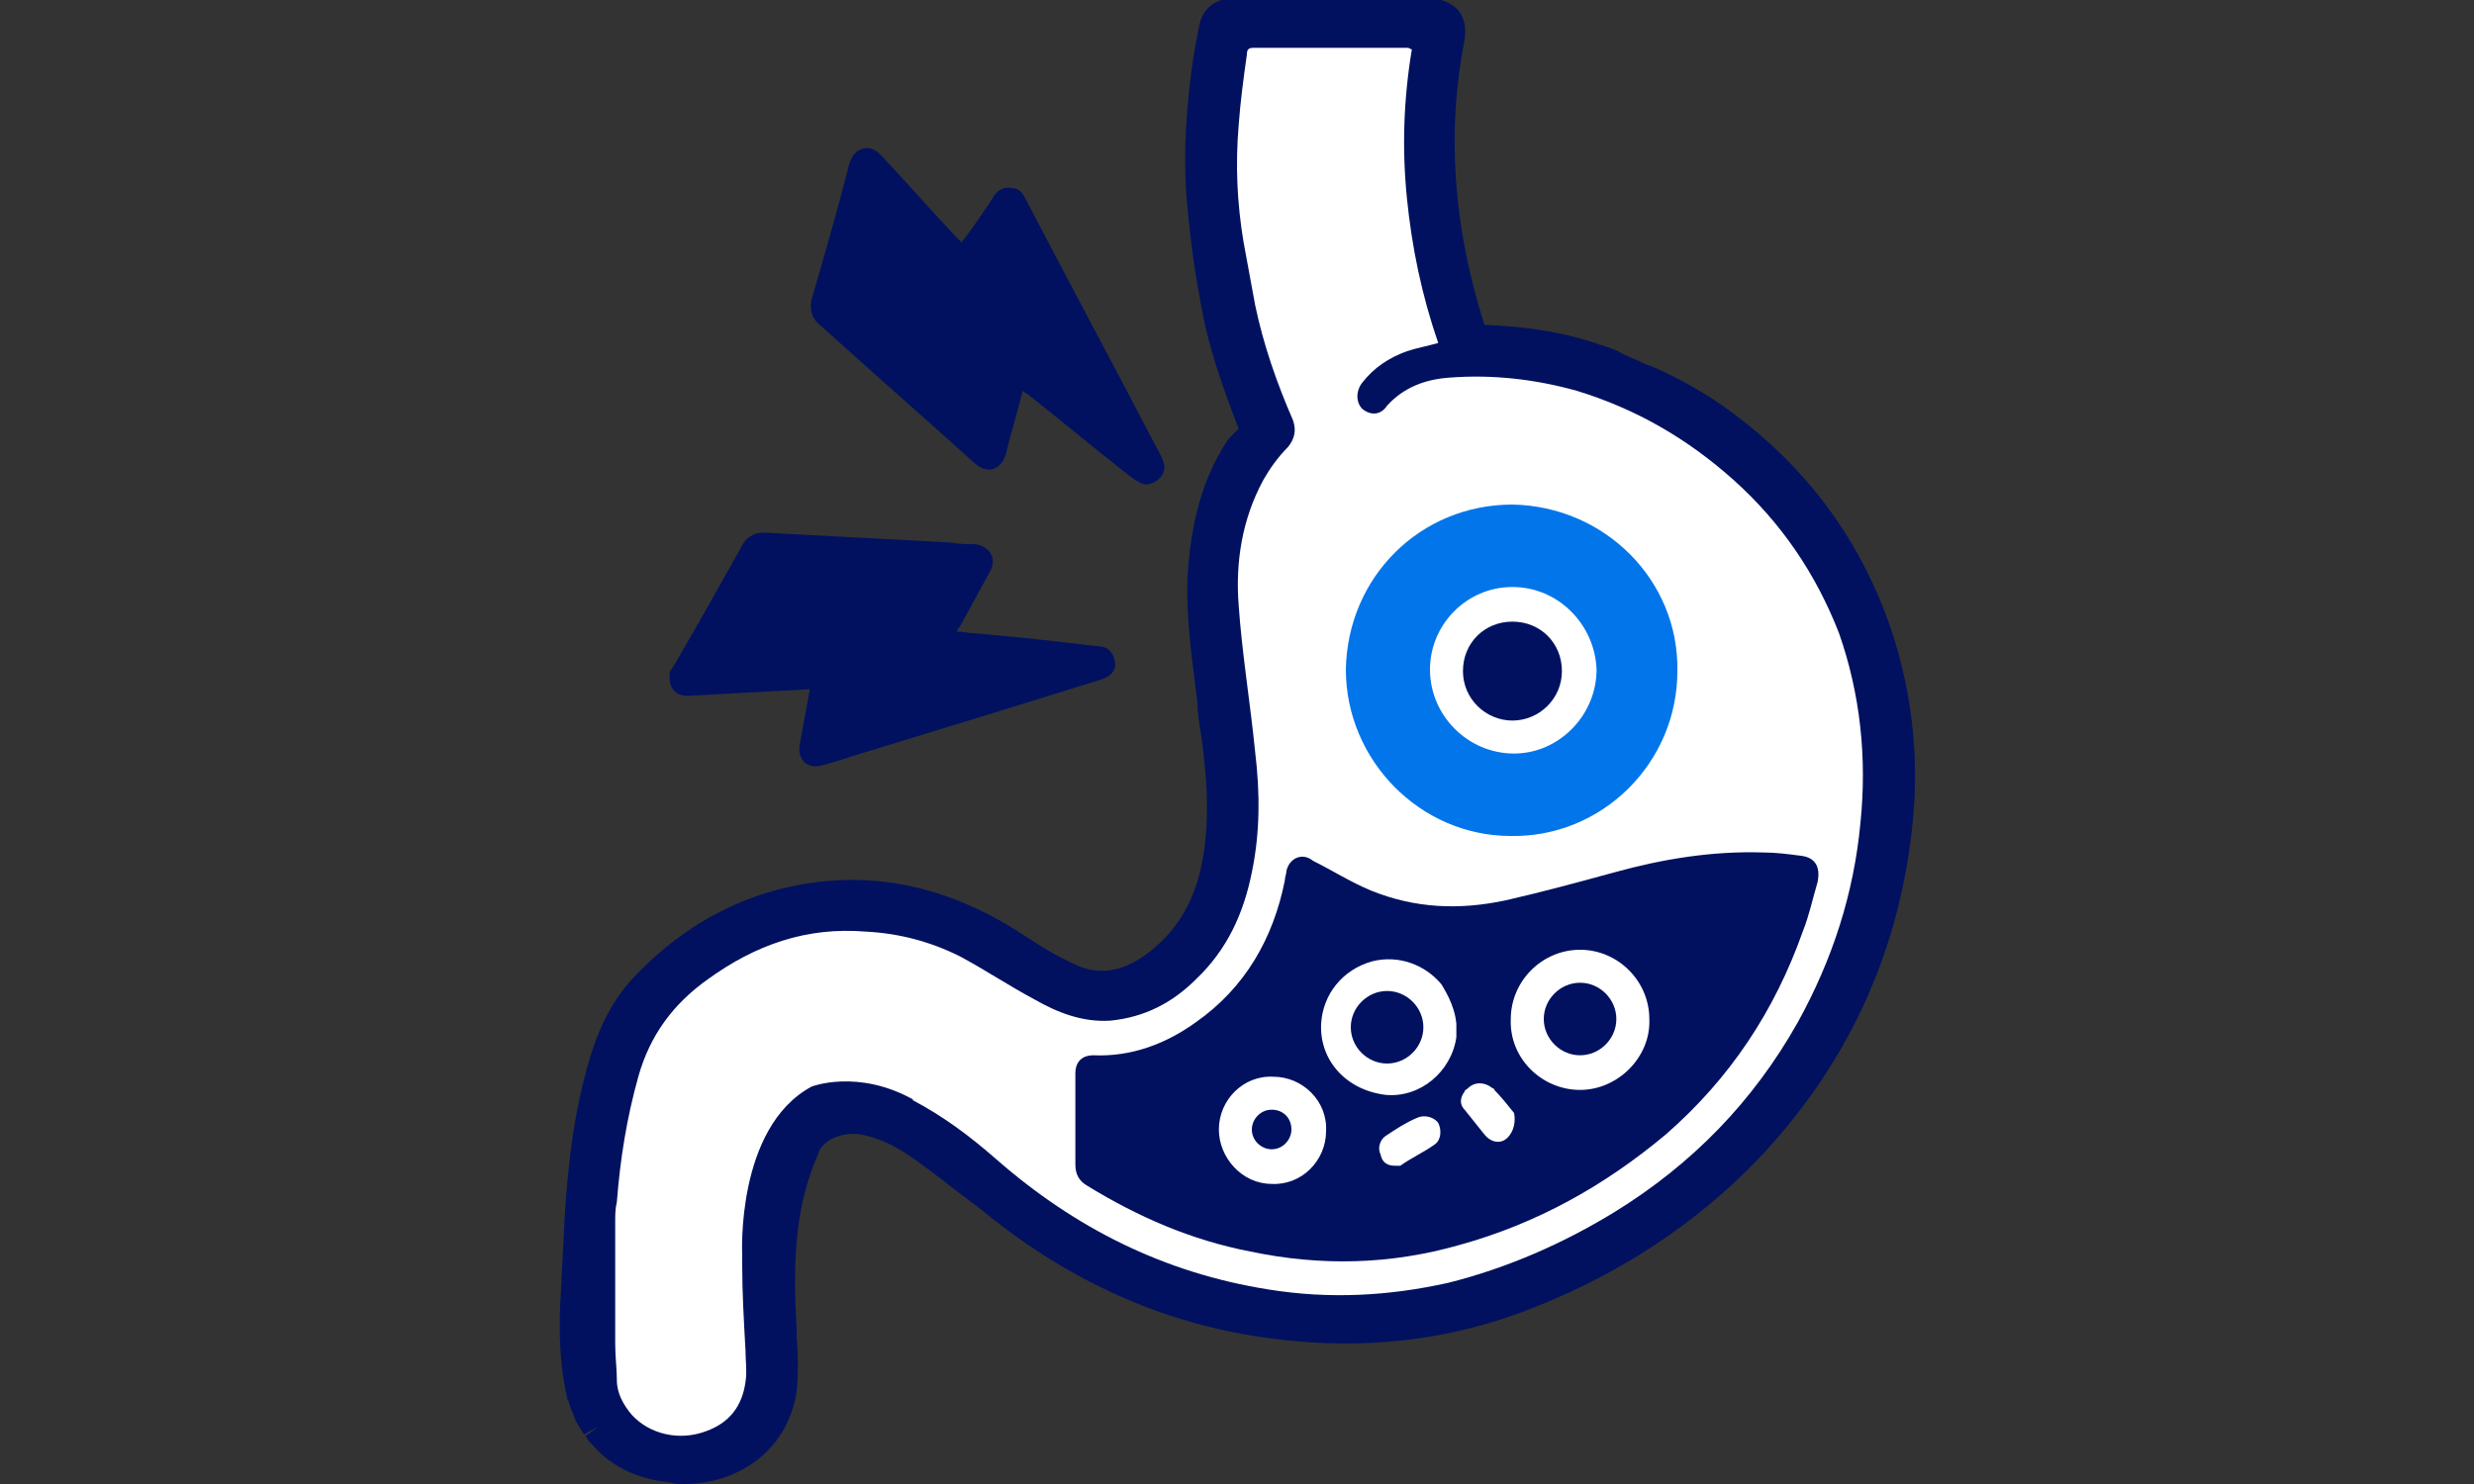
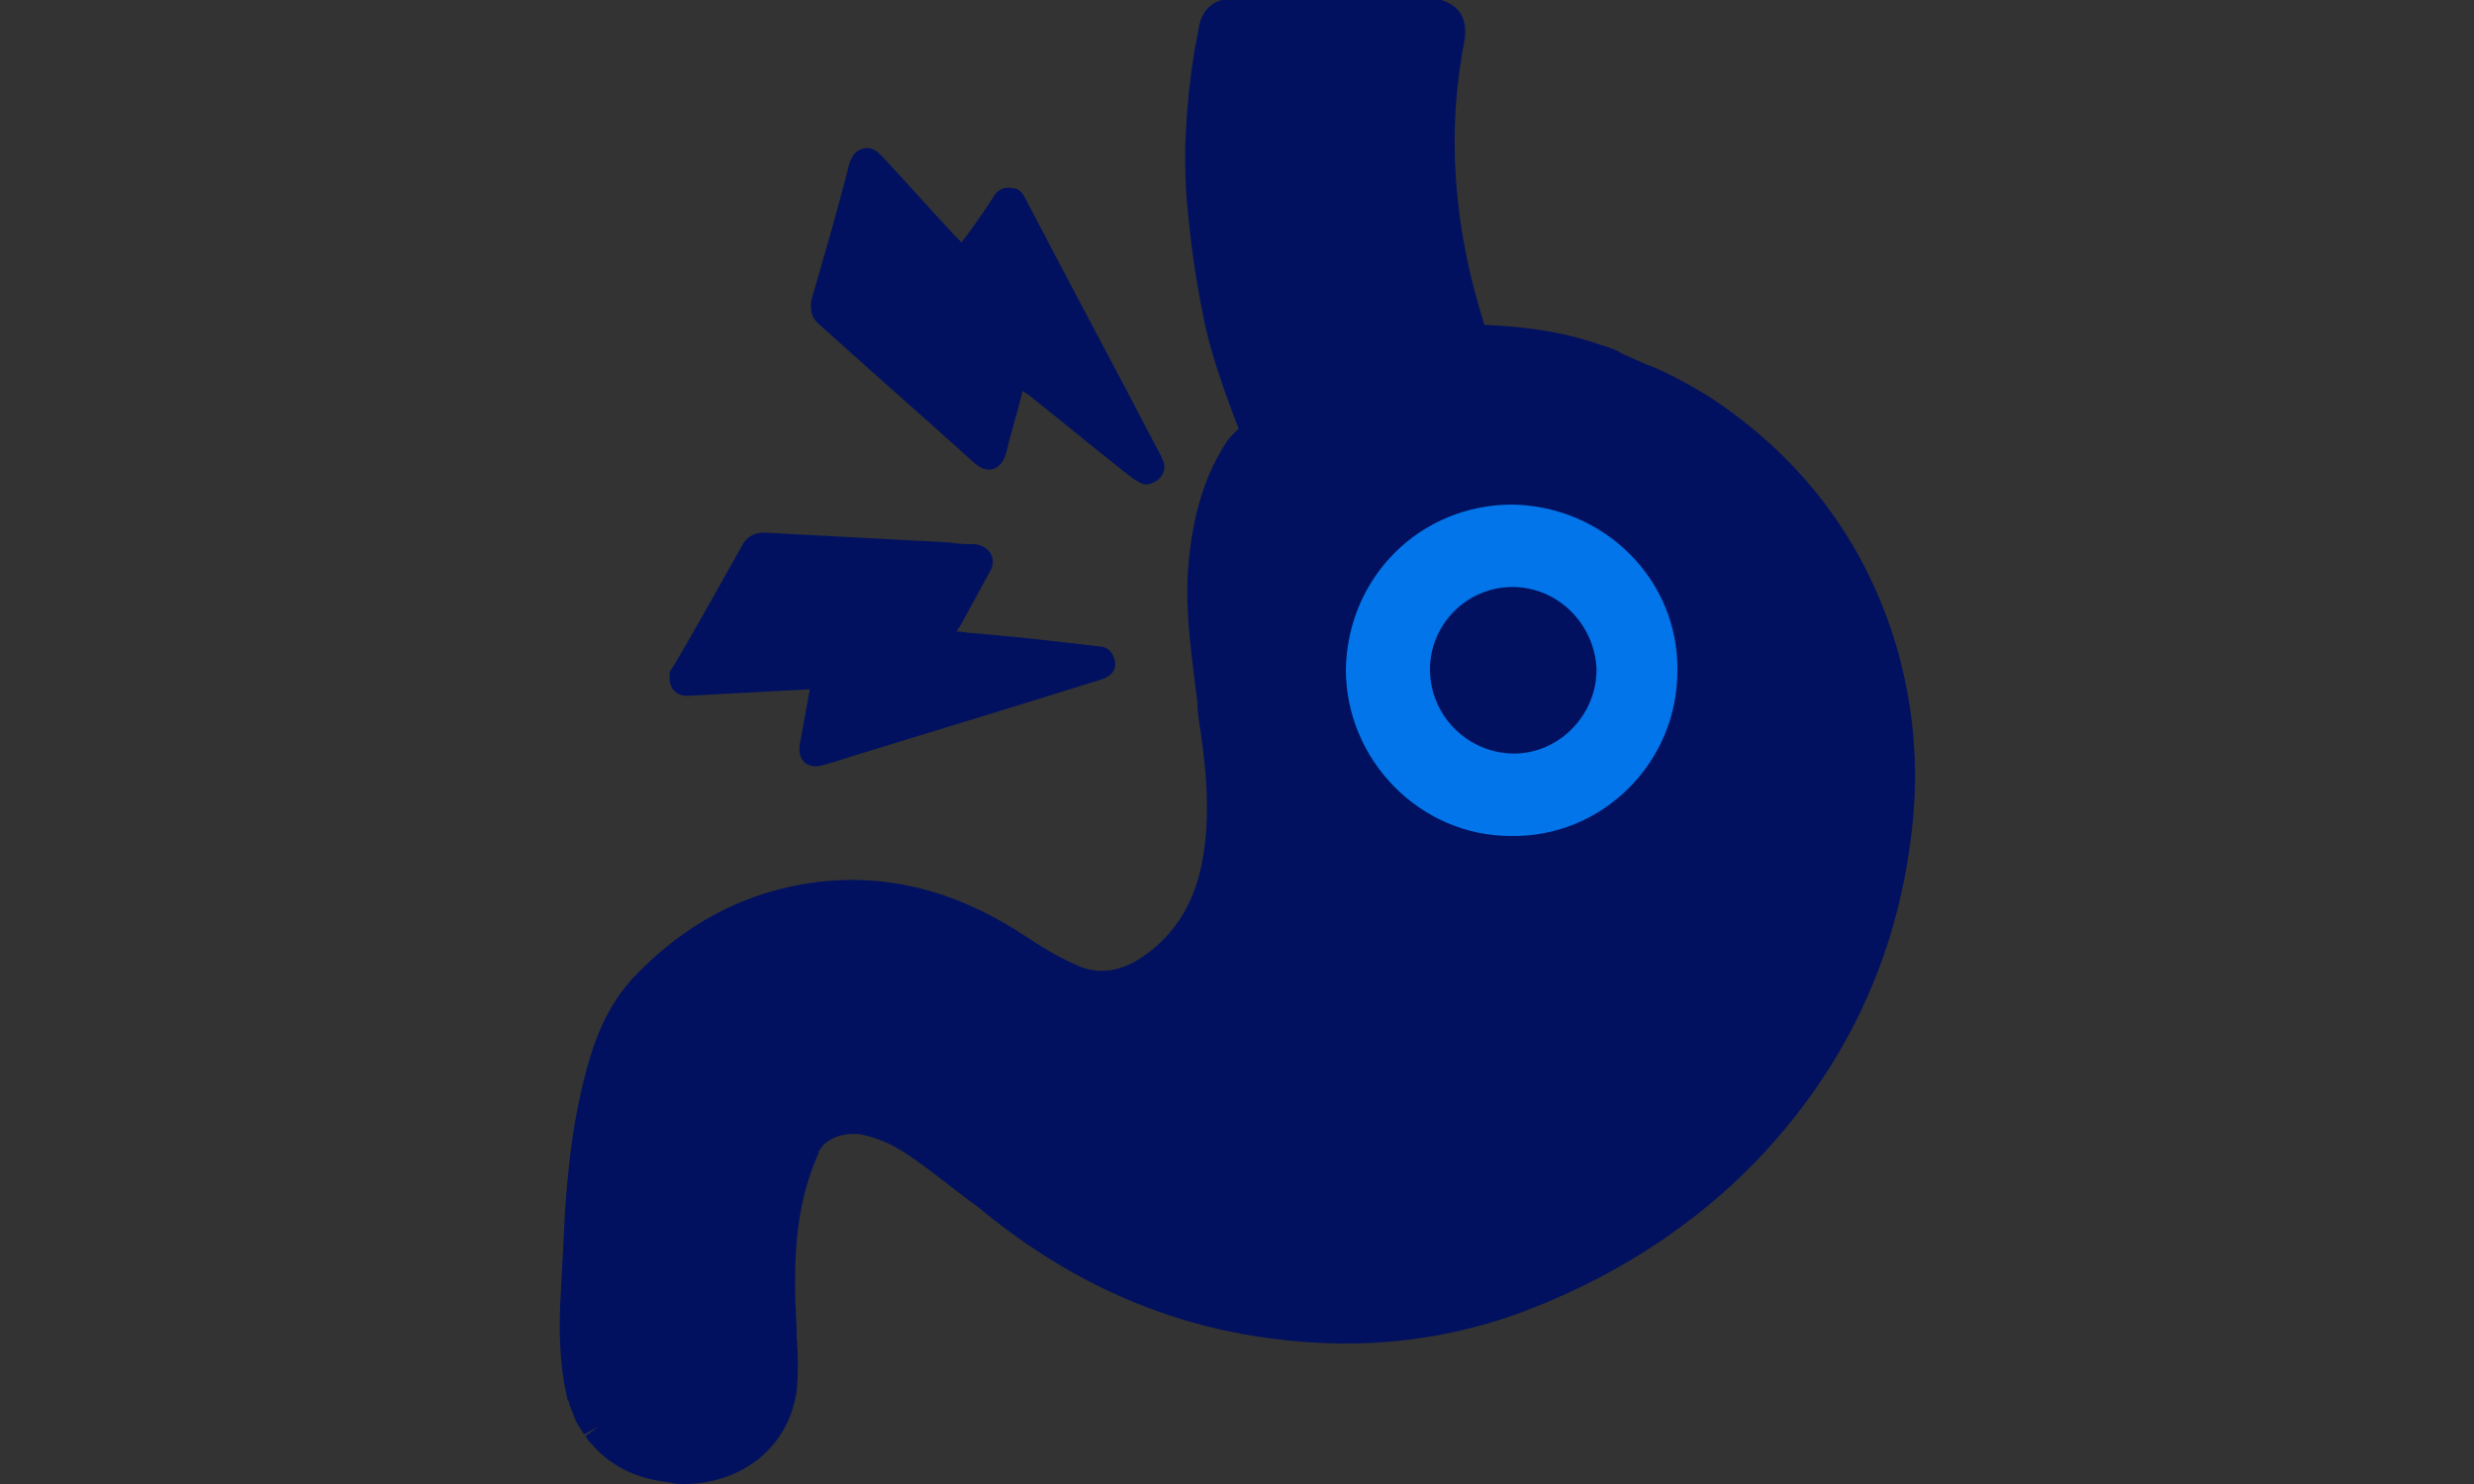
<svg xmlns="http://www.w3.org/2000/svg" enable-background="new 0 0 150 90" viewBox="0 0 150 90">
  <rect x="0" y="0" width="150" height="90" fill="#333333" stroke="none" />
  <path d="m113.8 39c-1.9-5.8-5.4-10.4-10.4-13.8-1.2-.8-2.4-1.5-3.7-2-.7-.3-1.4-.5-2.1-.9-.4-.2-.8-.3-1.2-.4-2.2-.7-4.4-1-6.7-1.1-.3 0-.5-.1-.6-.4-1.9-5.9-2.5-11.9-1.3-18 .2-.8-.3-1.4-1.1-1.4-4 0-7.9 0-11.9 0-.6 0-1 .3-1.1.9-.1.5-.2 1-.3 1.5-.5 3-.7 6.1-.4 9.1.2 2.1.5 4.1.9 6.2.5 2.4 1.3 4.8 2.3 7.1.1.1 0 .4-.1.5-.3.4-.6.7-.8 1.1-1.5 2.3-2 4.9-2.2 7.6-.1 3.1.4 6.2.8 9.3.4 2.9.6 5.7-.1 8.6-.5 2.3-1.7 4.3-3.6 5.7-1.7 1.3-3.6 1.7-5.6.7-1.1-.6-2.1-1.2-3.2-1.9-4.1-2.7-8.5-3.7-13.3-2.6-3.6.8-6.6 2.6-9 5.3-1.4 1.6-2.1 3.6-2.6 5.7-.4 1.7-.7 3.4-.9 5.1s-.2 1.4-.3 3.8l-.2 4s-.3 3.3.5 6v.1c0 .1 0 .1.1.2 0 .1.1.3.1.4.1.3.2.5.3.7.1.1.1.2.2.3 0 .1.1.2.2.2.1.1.1.2.2.3 0 .1.1.1.1.1 1 1.1 2.3 1.8 4 2 2.9.4 6.1-1.2 6.6-4.7.2-1.2.1-2.4 0-3.6-.2-3.8-.2-7.5 1.4-11.1.1-.2.2-.4.4-.6.2-.3 1.3-1.4 3.4-1.2 1.2.2 2.2.7 3.2 1.4 1.5 1.1 2.9 2.2 4.3 3.3 5.1 4.3 10.9 7 17.5 7.8 5.2.7 10.3 0 15.2-1.9s9.4-4.7 13.1-8.5c5.2-5.5 8.3-12 9.2-19.5.2-3.8-.1-7.7-1.3-11.4z" fill="#01115f" />
  <path d="m41.5 90c-.3 0-.6 0-.9-.1-2-.2-3.6-1-4.7-2.3 0 0-.1-.1-.2-.2s-.1-.2-.2-.3l.8-.6-.9.5c0-.1-.1-.1-.1-.2-.1-.1-.1-.2-.2-.3-.2-.3-.3-.6-.4-.9-.1-.1-.1-.3-.2-.5 0-.1 0-.1-.1-.2v-.1c-.7-2.8-.4-6.2-.4-6.3l.2-3.9c.1-2.4.3-3.8.3-3.9.2-1.9.5-3.6.9-5.2.5-2 1.2-4.2 2.9-6.1 2.7-2.9 5.9-4.8 9.5-5.6 4.9-1.1 9.6-.1 14.1 2.8 1.2.8 2.2 1.4 3.1 1.8 1.5.8 3 .6 4.6-.6s2.7-2.9 3.2-5.1c.6-2.7.4-5.5 0-8.3-.1-.6-.2-1.2-.2-1.8-.3-2.5-.7-5-.6-7.6.2-3.3.9-5.9 2.3-8.1.1-.2.3-.4.5-.6.1-.1.2-.2.3-.3-1-2.6-1.8-4.9-2.2-7.1-.4-2-.7-4.1-.9-6.3-.3-3-.1-6.2.4-9.4.1-.5.2-1.1.3-1.6.2-1.1 1-1.7 2.1-1.7h11.9c.7 0 1.3.3 1.7.7.4.5.5 1.1.4 1.8-1.1 5.6-.7 11.3 1.2 17.3 2.4.1 4.6.4 6.7 1.1.1 0 .2.1.3.1.3.1.7.2 1.1.4.5.3 1.1.5 1.7.8l.3.1c1.2.5 2.5 1.2 3.9 2.1 5.3 3.6 8.9 8.4 10.8 14.3 1.2 3.8 1.6 7.8 1.1 11.9-.9 7.7-4.1 14.4-9.5 20-3.6 3.7-8.1 6.7-13.4 8.8-5 2-10.3 2.6-15.7 1.9-6.6-.8-12.6-3.5-18-8-1.4-1-2.8-2.2-4.3-3.2-.9-.6-1.8-1-2.8-1.2-1.5-.2-2.3.6-2.4.8-.1.1-.2.3-.2.4-1.5 3.4-1.5 6.9-1.3 10.6v.5c.1 1.1.1 2.2 0 3.3-.6 3.8-3.8 5.6-6.8 5.6zm10.3-34.6c-1.2 0-2.3.1-3.5.4-3.2.7-6.1 2.4-8.5 5-1.2 1.3-1.9 3.1-2.4 5.2-.4 1.5-.7 3.1-.9 4.9 0 0-.2 1.5-.3 3.7l-.2 4c0 .1-.3 3.2.5 5.7v.1.1c0 .1.1.2.1.4l.3.6v.1c0 .1.1.1.1.2l.2.3s0 .1.1.1l.1.1c.8.9 1.9 1.5 3.4 1.7 2.4.3 5.1-1 5.5-3.9.1-.9.1-1.9 0-2.9v-.5c-.2-3.8-.2-7.8 1.4-11.5.1-.2.2-.5.4-.8.4-.5 1.7-1.9 4.3-1.6 1.4.3 2.6.8 3.7 1.6 1.5 1.1 3 2.2 4.4 3.4 5.1 4.2 10.8 6.8 17 7.6 5 .6 10 0 14.7-1.8 5.1-2 9.3-4.7 12.7-8.3 5.1-5.3 8.1-11.6 8.9-18.9.5-3.9.1-7.6-1-11.1-1.7-5.4-5.1-9.9-10-13.3-1.3-.9-2.4-1.5-3.5-1.9l-.3-.1c-.7-.3-1.3-.5-2-.9-.1-.1-.4-.1-.6-.2-.1 0-.3-.1-.4-.1-2-.6-4.2-1-6.4-1-.8 0-1.3-.4-1.5-1.1-2.1-6.3-2.5-12.5-1.4-18.5 0-.1 0-.2 0-.2h-.1c-4 0-7.9 0-11.9 0-.1 0-.1 0-.1 0v.1c-.1.5-.2 1-.3 1.5-.5 3-.6 6-.4 8.9.2 2.1.5 4.1.9 6.1.4 2.1 1.2 4.4 2.2 6.9.2.5.1 1.1-.2 1.4-.1.2-.3.4-.5.6-.1.2-.3.3-.4.5-1.2 1.9-1.9 4.2-2 7.1-.1 2.4.2 4.8.5 7.3.1.6.2 1.2.2 1.8.4 2.9.6 5.9-.1 9-.6 2.8-2 4.8-4 6.3-2.2 1.6-4.4 1.9-6.6.8-1-.5-2-1.1-3.3-1.9-2.7-2.1-5.7-3-8.8-3z" fill="#01115f" />
-   <path d="m112.8 49.9c-.4 4.3-1.7 8.3-3.8 12.1-2.7 4.8-6.4 8.6-11.1 11.5-3.1 1.9-6.5 3.4-10.1 4.3-3.6.8-7.2 1-10.9.4-6.3-1-11.7-3.7-16.5-7.9-1.6-1.4-3.2-2.6-5.1-3.6h.1c-3.4-1.9-6.2-.8-6.2-.8-4.6 2.5-4.2 10.2-4.2 10.2v.6c0 1.7.1 3.4.2 5.2 0 .6.1 1.3 0 1.9-.2 1.5-1 2.5-2.4 3-1.6.6-3.4.2-4.5-1-.5-.6-.9-1.3-.9-2.1 0-.7-.1-1.4-.1-2.2v-7.4c0-.4 0-.8.1-1.2.2-2.6.6-5.1 1.3-7.6s2.1-4.4 4.2-5.9c2.9-2.1 6-3.2 9.6-2.9 2 .1 3.9.6 5.7 1.5 1.5.8 3 1.8 4.5 2.6 1.4.8 2.9 1.4 4.6 1.3 2.1-.2 3.8-1.1 5.2-2.5 1.9-1.8 2.9-4 3.4-6.5.5-2.4.5-4.8.2-7.3-.3-3-.8-6-1-8.9-.2-2.6.2-5.2 1.5-7.6.4-.7.9-1.4 1.5-2 .4-.5.5-1 .3-1.6-1-2.3-1.8-4.6-2.3-7l-.7-3.8c-.4-2.4-.5-4.7-.3-7.1.1-1.4.3-2.9.5-4.3 0-.3.1-.4.4-.4h9.3c.1 0 .1 0 .3.1-.5 3-.6 6-.3 9s.9 5.9 1.9 8.8c-.7.2-1.3.3-1.9.5-1.1.4-2 1-2.7 1.9-.4.5-.4 1.2 0 1.6.5.4 1.1.4 1.5-.2 1-1.1 2.3-1.6 3.8-1.7 2.6-.2 5.2.1 7.7.8 3.6 1.1 6.7 2.9 9.5 5.4 2.9 2.6 5 5.7 6.4 9.3 1.3 3.7 1.7 7.6 1.3 11.5z" fill="#fff" />
  <path d="m49.7 19.7c3.1 2.8 6.3 5.6 9.4 8.4.8.7 1.6.4 1.9-.6.3-1.3.7-2.5 1-3.8.1.1.3.2.3.2 1.9 1.5 3.7 3 5.6 4.5.4.3.7.6 1.1.8.4.3.8.2 1.2-.1s.5-.8.3-1.2c-.1-.3-.3-.6-.4-.8-2.6-5-5.3-10-7.9-15-.2-.4-.4-.7-.9-.7-.5-.1-.9.2-1.1.6-.6.9-1.2 1.8-1.9 2.7-.2-.2-.3-.3-.4-.4-1.5-1.6-2.9-3.2-4.4-4.8-.3-.3-.6-.6-1.1-.5s-.7.4-.9.9c-.7 2.8-1.5 5.5-2.3 8.3-.1.6 0 1.1.5 1.5z" fill="#01115f" />
  <path d="m109.2 51.9c-.8-.1-1.5-.2-2.3-.2-3.1-.1-6.1.4-9 1.2-2.2.6-4.4 1.2-6.6 1.7-2.8.6-5.5.5-8.2-.6-1.2-.5-2.3-1.2-3.5-1.8-.6-.5-1.4-.2-1.6.6 0 .2-.1.4-.1.6-.7 3.5-2.4 6.5-5.4 8.6-1.8 1.3-3.9 2.1-6.2 2-.7 0-1.1.4-1.1 1.1v2.8 2.7c0 .6.2 1 .7 1.3 3.1 1.9 6.3 3.3 9.9 4 4.3.9 8.5.8 12.7-.4 4.7-1.3 8.8-3.6 12.5-6.7 3.9-3.4 6.6-7.5 8.3-12.3.4-1 .6-2 .9-3 .2-1-.2-1.5-1-1.6zm-32.1 19.9c-1.8 0-3.2-1.6-3.2-3.3 0-1.8 1.5-3.3 3.3-3.2 1.8 0 3.3 1.5 3.2 3.3 0 1.8-1.5 3.3-3.3 3.2zm3-9.7c.1-1.8 1.3-3.3 3.1-3.8 1.6-.4 3.2.2 4.2 1.4.1.2.8 1.2.9 2.4v.8c-.3 2.1-2.2 3.7-4.3 3.5-2.4-.3-4-2.1-3.9-4.3zm6.9 7.3c-.7.5-1.4.8-2.1 1.3-.1 0-.2 0-.3 0-.5 0-.8-.2-.9-.7-.2-.4 0-.9.3-1.1.6-.4 1.2-.8 1.9-1.1.4-.2 1-.1 1.3.3.2.4.2 1-.2 1.3zm4.4-.4c-.4.4-1 .3-1.4-.2s-.8-1-1.2-1.5c-.3-.3-.3-.7 0-1.1 0-.1.1-.1.2-.2.4-.4 1-.4 1.5 0 0 0 .1 0 .1.1.4.4.8.9 1.2 1.4.1.5 0 1.1-.4 1.5zm4.4-2.9c-2.3 0-4.3-1.9-4.2-4.3 0-2.3 1.9-4.2 4.2-4.2s4.2 1.9 4.2 4.2c.1 2.3-1.9 4.3-4.2 4.3z" fill="#01115f" />
  <path d="m91.6 50.7c5.5.1 10.1-4.4 10.1-10 .1-5.5-4.4-10-10-10.1-5.6 0-10 4.4-10.1 10 0 5.5 4.5 10.1 10 10.1zm.1-15.1c2.8 0 5 2.3 5.1 5 0 2.8-2.3 5.1-5 5.1-2.8 0-5.1-2.3-5.1-5.1 0-2.7 2.2-5 5-5z" fill="#0275ea" />
  <g fill="#01115f">
    <path d="m95.8 59.6c-1.2 0-2.2 1-2.2 2.2s1 2.2 2.2 2.2 2.2-1 2.2-2.2-1-2.2-2.2-2.2z" />
-     <path d="m77.1 67.3c-.7 0-1.2.6-1.2 1.2 0 .7.6 1.2 1.2 1.2.7 0 1.2-.6 1.2-1.2 0-.7-.5-1.2-1.2-1.2z" />
    <path d="m91.7 43.7c1.6 0 3-1.3 3-3s-1.3-3-3-3-3 1.3-3 3 1.4 3 3 3z" />
    <path d="m41.7 42.2 7.4-.4c-.2 1.1-.4 2.2-.6 3.3-.2 1 .5 1.6 1.4 1.3.8-.2 1.6-.5 2.3-.7 4.9-1.5 9.8-3 14.6-4.5.6-.2.9-.6.8-1.1s-.4-.9-1-.9c-2.5-.3-5.1-.6-7.6-.8-.3 0-.6-.1-1-.1.1-.2.1-.2.2-.3.6-1.1 1.2-2.2 1.8-3.3.5-.8 0-1.6-.9-1.7-.5 0-1 0-1.5-.1-3.8-.2-7.5-.4-11.3-.6-.5 0-.9.2-1.2.6-1.4 2.5-2.8 5-4.2 7.4-.1.1-.1.2-.2.3-.1.1-.1.2-.1.3-.1 1.4 1.1 1.3 1.1 1.3z" />
-     <path d="m86.3 62.3c0-1.2-1-2.2-2.2-2.2s-2.2 1-2.2 2.2 1 2.2 2.2 2.2 2.2-1 2.2-2.2z" />
  </g>
</svg>